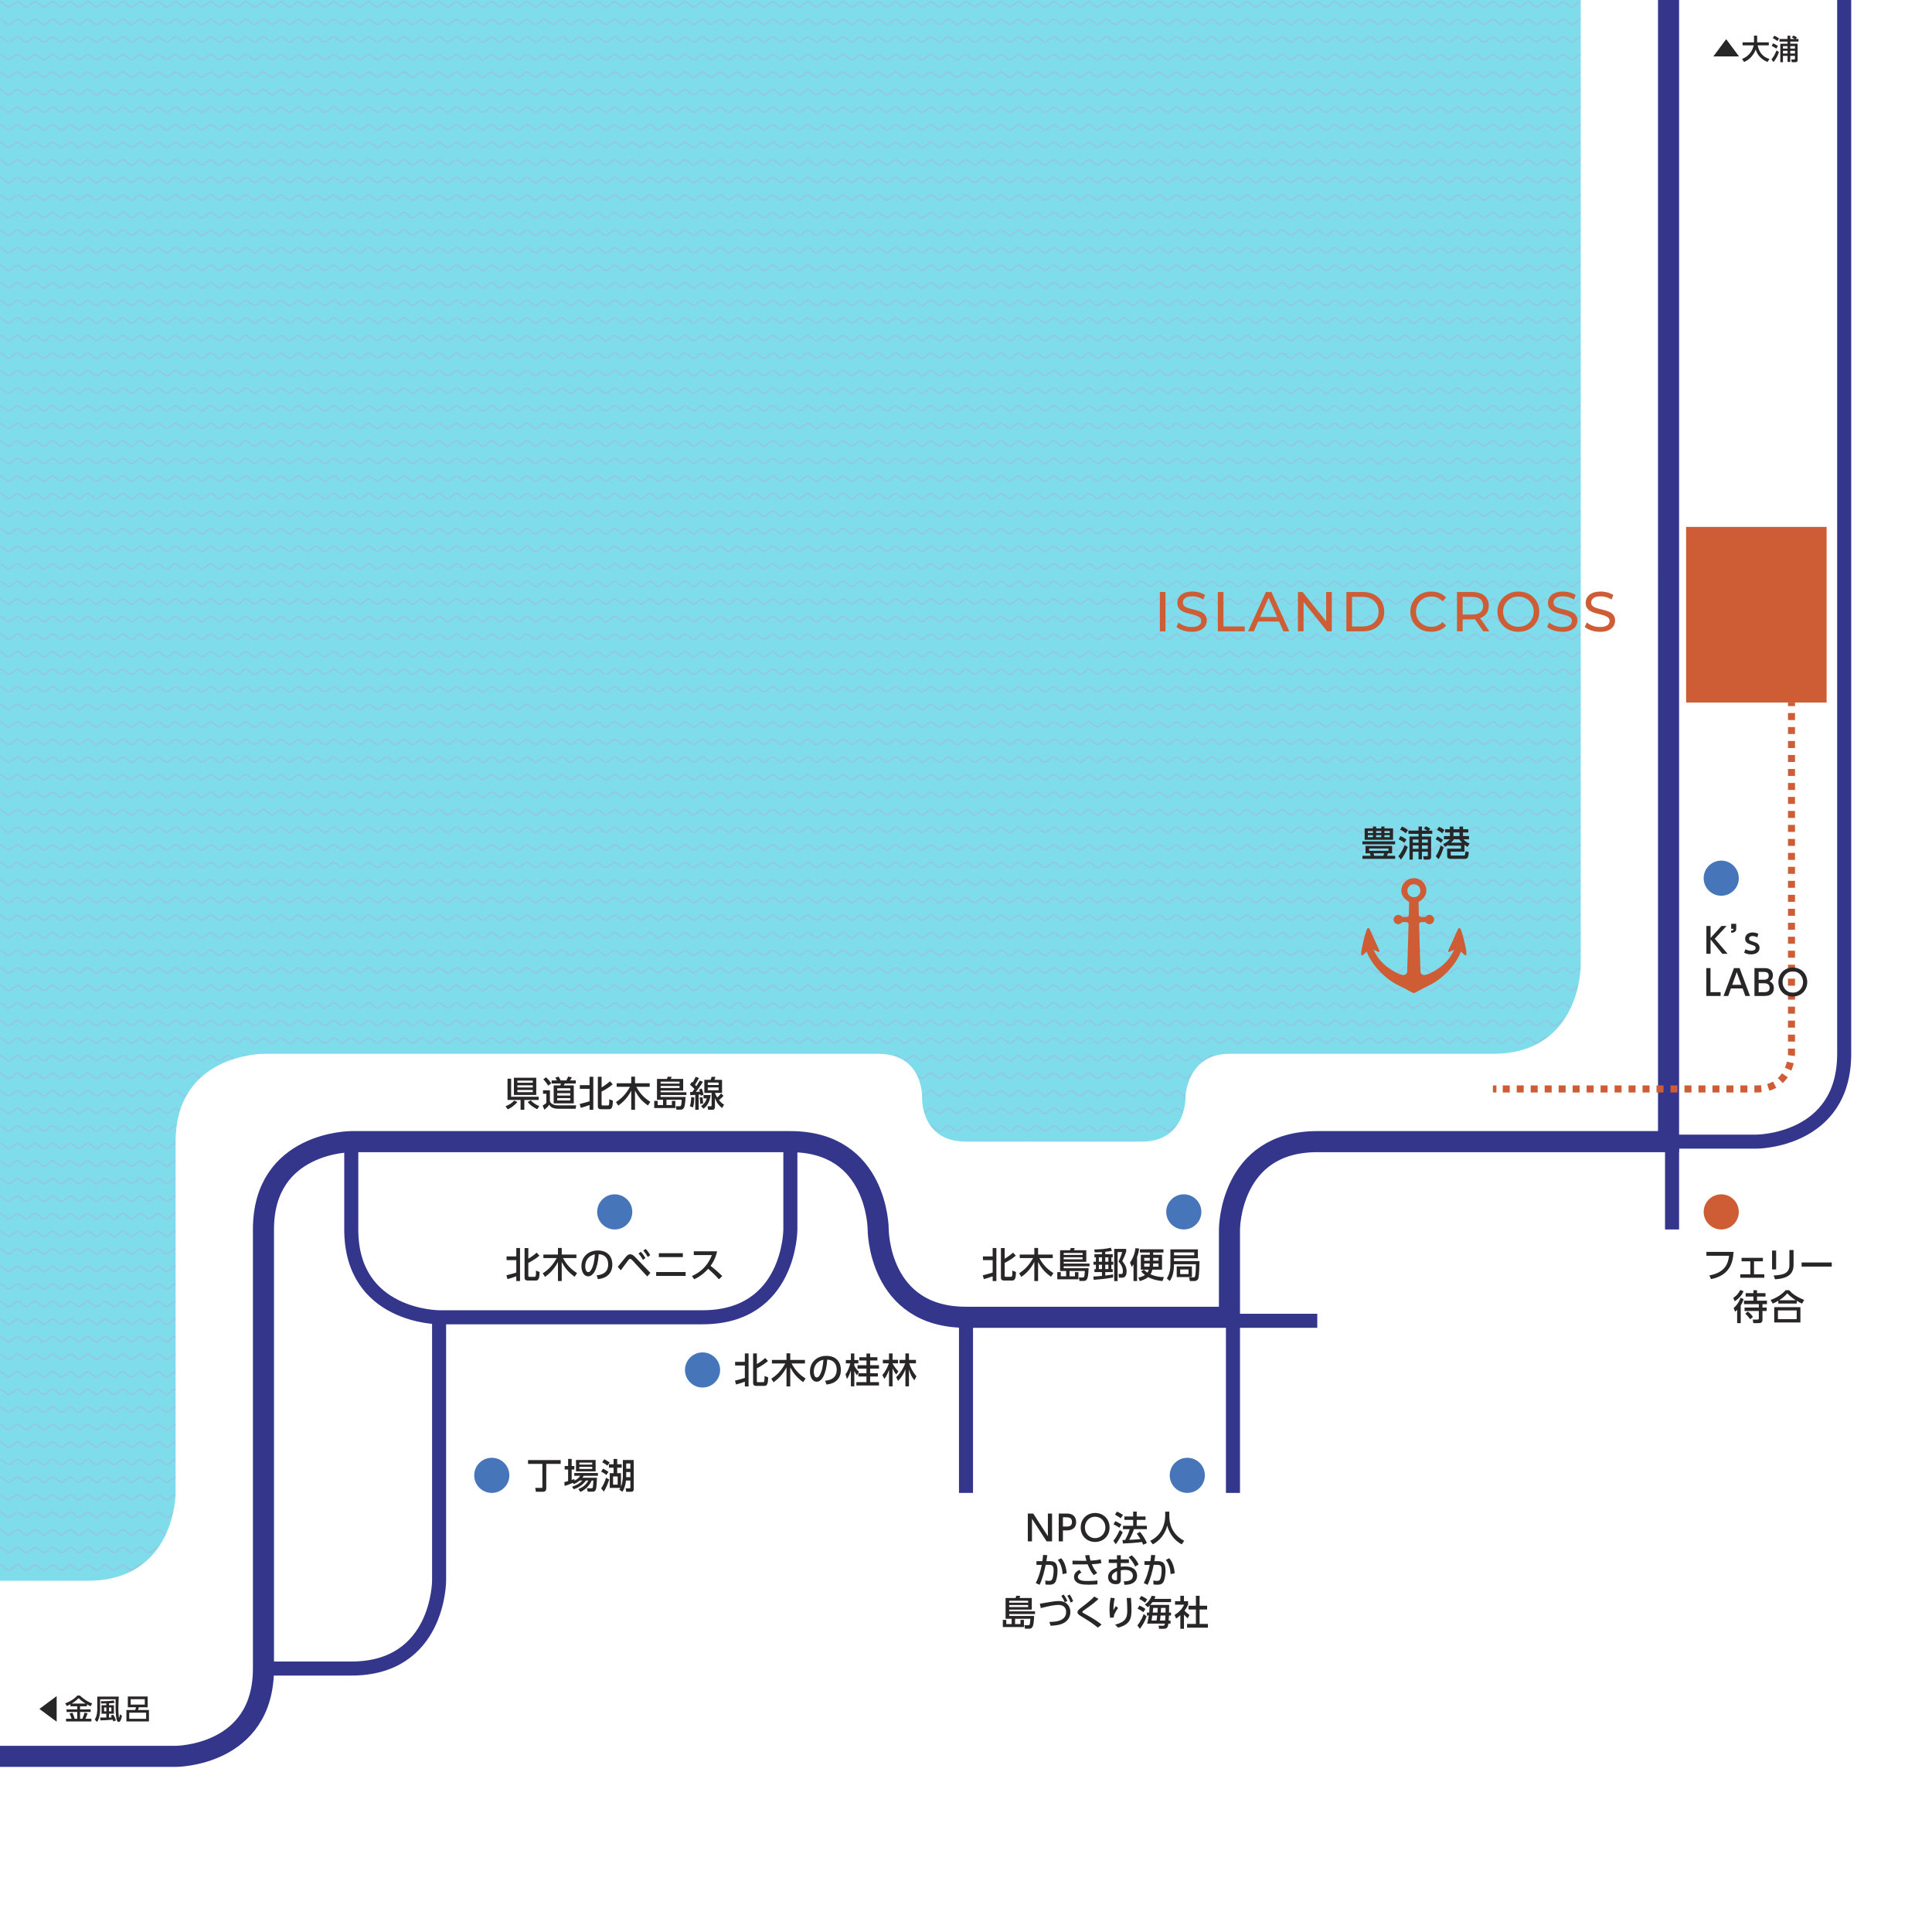
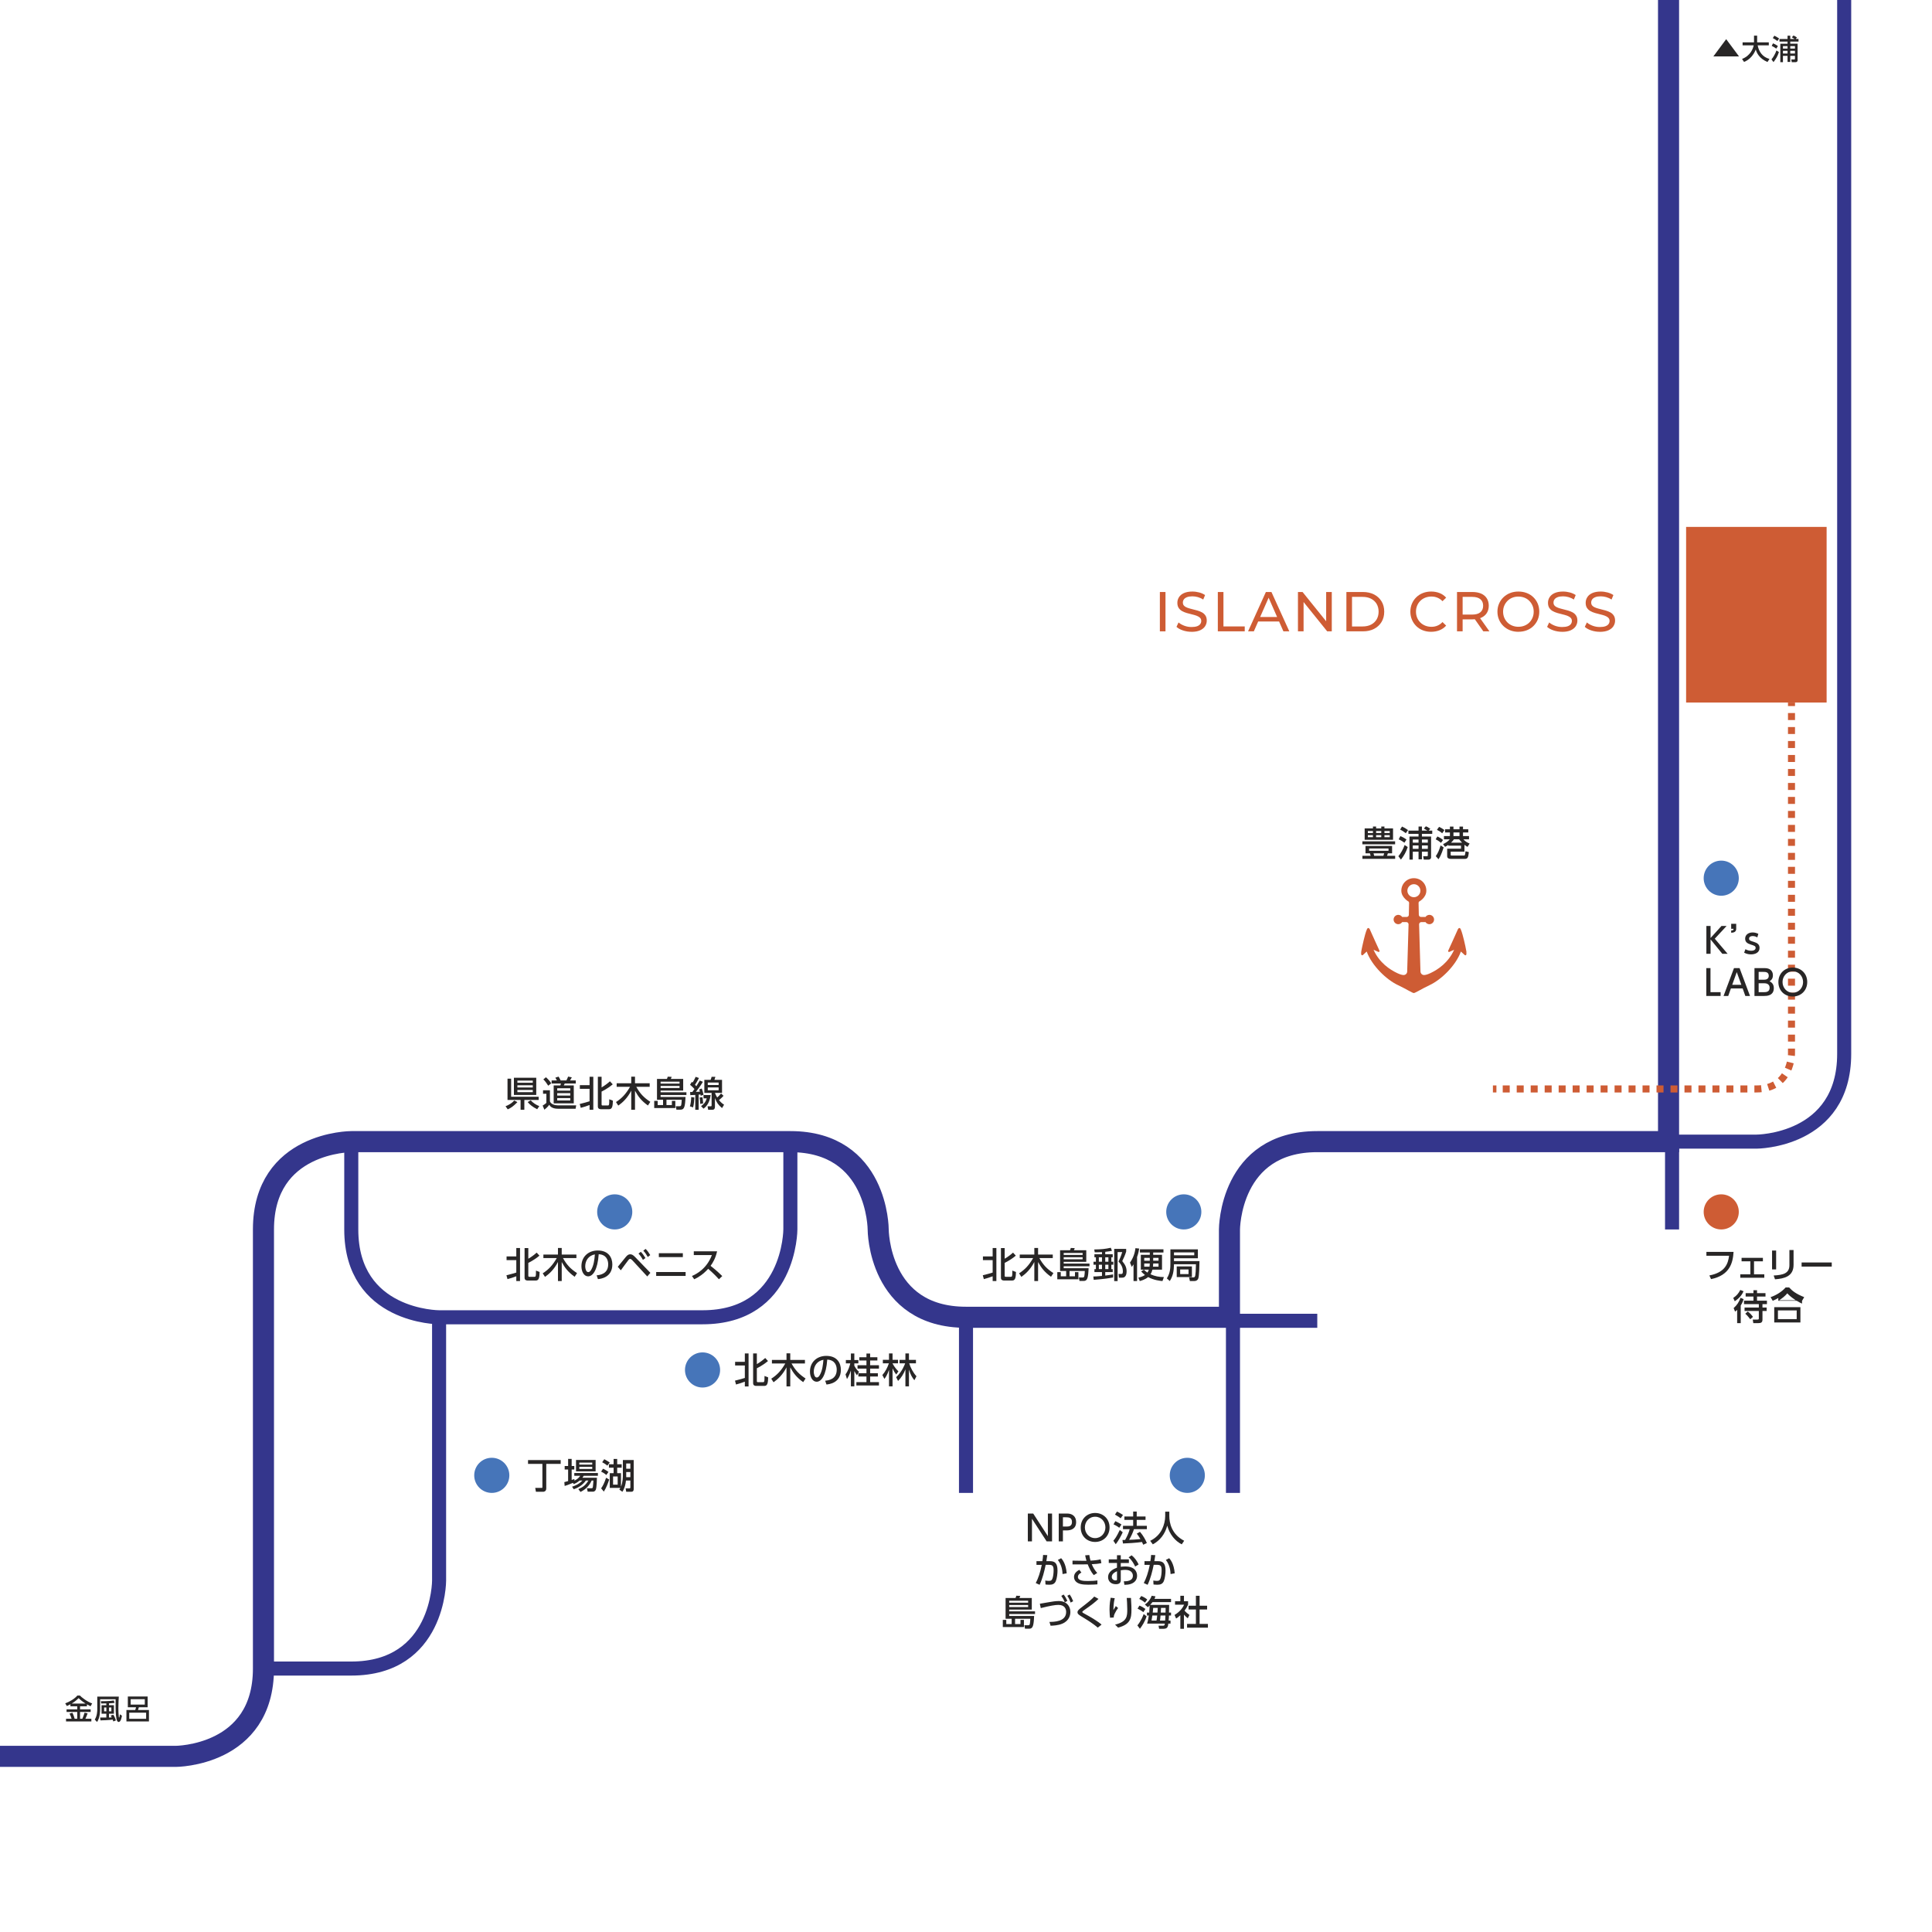
<svg xmlns="http://www.w3.org/2000/svg" viewBox="0 0 550 550">
  <defs>
    <style>
      .cls-1, .cls-2, .cls-3, .cls-4, .cls-5, .cls-6 {
        fill: none;
      }

      .cls-7 {
        fill: #ce5c34;
      }

      .cls-2 {
        stroke: #4675b9;
      }

      .cls-2, .cls-3, .cls-4, .cls-5, .cls-6, .cls-8 {
        stroke-miterlimit: 10;
      }

      .cls-9 {
        fill: #4675b9;
      }

      .cls-3 {
        stroke-dasharray: 1.99 1.99;
      }

      .cls-3, .cls-4 {
        stroke: #ce5c34;
        stroke-width: 2px;
      }

      .cls-10 {
        fill: url(#New_Pattern);
        opacity: .5;
      }

      .cls-11 {
        fill: #282626;
      }

      .cls-12, .cls-8 {
        fill: #fff;
      }

      .cls-13 {
        fill: #00bad8;
      }

      .cls-5 {
        stroke-width: 6px;
      }

      .cls-5, .cls-6, .cls-8 {
        stroke: #34368c;
      }

      .cls-6, .cls-8 {
        stroke-width: 4px;
      }
    </style>
    <pattern id="New_Pattern" data-name="New Pattern" x="0" y="0" width="60" height="60" patternTransform="translate(-6710 -5866.25) scale(.25)" patternUnits="userSpaceOnUse" viewBox="0 0 60 60">
      <g>
-         <rect class="cls-1" width="60" height="60" />
        <g>
          <rect class="cls-13" x="0" y="40" width="60" height="20" />
          <path class="cls-2" d="M0,47c3.33,0,6.67,6,10,6s6.67-6,10-6,6.67,6,10,6,6.67-6,10-6,6.67,6,10,6,6.67-6,10-6" />
        </g>
        <g>
          <rect class="cls-13" x="0" y="20" width="60" height="20" />
          <path class="cls-2" d="M0,27c3.33,0,6.67,6,10,6s6.67-6,10-6,6.67,6,10,6,6.67-6,10-6,6.67,6,10,6,6.67-6,10-6" />
        </g>
        <g>
          <rect class="cls-13" x="0" y="0" width="60" height="20" />
          <path class="cls-2" d="M0,7c3.33,0,6.67,6,10,6s6.67-6,10-6,6.67,6,10,6,6.67-6,10-6,6.67,6,10,6,6.67-6,10-6" />
        </g>
      </g>
    </pattern>
  </defs>
  <g id="Layer_1" data-name="Layer 1">
    <rect class="cls-12" x="0" width="650" height="650" />
  </g>
  <g id="Layer_2" data-name="Layer 2">
    <path class="cls-12" d="M550,550H0C0,522.77,0,495.54,0,468.31,0,312.21,0,156.1,0,0c159.96,0,319.92,0,479.88,0,23.37,0,46.75,0,70.12,0v550Z" />
-     <path class="cls-10" d="M0,0v550-100h25c25,0,25-25,25-25v-100c0-25,25-25,25-25h175c13,0,12.5,12.5,12.5,12.5,0,0-.5,12.5,12.5,12.5h50c13,0,12.5-13,12.5-13,0,0,.5-12,12.5-12h75c25,0,25-25,25-25V0H0Z" />
    <path class="cls-5" d="M0,500h50s25,0,25-25v-125c0-25,25-25,25-25h125c25,0,25,25,25,25,0,0,0,25,25,25h75v-25s0-25,25-25,0,0,0,0h100V0" />
    <path class="cls-6" d="M525,0v300c0,25-25,25-25,25h-25" />
    <path class="cls-6" d="M350,376h25" />
    <path class="cls-8" d="M476,325v25" />
    <path class="cls-6" d="M351,375v50" />
    <path class="cls-6" d="M275,375v50" />
    <path class="cls-6" d="M100,325v25c0,25,25,25,25,25h75c25,0,25-25,25-25v-25" />
    <path class="cls-6" d="M125,375v75s0,25-25,25h-25" />
    <circle class="cls-9" cx="140" cy="420" r="5" />
    <g>
      <path class="cls-11" d="M159.62,415.66v1.08h-4.11v6.98c0,.88-.7.96-.89.96h-2.05l-.2-1.1h1.86c.18,0,.18-.13.18-.19v-6.65h-4.09v-1.08h9.29Z" />
      <path class="cls-11" d="M165.01,421.47c-.76.65-1.31.87-1.67,1.02l-.24-.35c-1.27.55-1.88.74-2.35.88l-.1-1.09c.23-.05.92-.25,1.08-.3v-3.3h-.98v-.99h.98v-2.03h1.01v2.03h.75v.99h-.75v2.98c.45-.14.51-.16.76-.26l.04.45c.94-.46,1.33-.94,1.64-1.37h-1.69v-.79h6.72v.79h-4.04c-.13.21-.2.33-.37.55h4.13c0,.11-.04,2.79-.32,3.4-.26.57-.65.57-.96.57h-1.35l-.21-.98h1.31c.3,0,.33-.13.38-.39.08-.41.13-1.58.14-1.81h-.48c-.83,1.83-2.1,2.72-3.19,3.25l-.61-.8c1.34-.56,2.08-1.14,2.87-2.45h-.71c-1.1,1.51-2.4,2.11-3.46,2.49l-.49-.73c.59-.18,1.82-.57,2.96-1.76h-.8ZM163.98,415.62h5.58v3.25h-5.58v-3.25ZM164.92,416.37v.58h3.68v-.58h-3.68ZM164.92,417.58v.59h3.68v-.59h-3.68Z" />
      <path class="cls-11" d="M171.67,418.11c.74.32,1.34.77,1.55.92l-.62.87c-.64-.56-1.16-.82-1.47-.96l.54-.83ZM173.43,421.19c-.32.96-.79,2.29-1.53,3.44l-.77-.93c.51-.74.89-1.44,1.41-3.01l.89.5ZM172.03,415.41c.51.26,1.1.62,1.56.94l-.69.88c-.55-.45-.8-.61-1.47-.96l.6-.86ZM176.78,423.23c.53-1.24.54-2.87.54-3.11v-4.48h3.08v8.24c0,.65-.32.8-.76.8h-1.37l-.17-.98h1.02c.22,0,.33,0,.33-.3v-1.93h-1.25c-.09,1.03-.39,2.29-1.03,3.21l-.86-.63c.16-.25.22-.35.3-.48h-3.02v-4.19h1.09v-1.56h-1.33v-.98h1.33v-1.51h1.02v1.51h1.28v.98h-1.28v1.56h1.08v3.85ZM174.53,420.31v2.34h1.31v-2.34h-1.31ZM178.27,416.62v1.49h1.18v-1.49h-1.18ZM178.27,419.05v1.47h1.18v-1.47h-1.18Z" />
    </g>
    <circle class="cls-9" cx="200" cy="390" r="5" />
    <g>
      <path class="cls-11" d="M209.23,393.04c.97-.21,2.43-.65,2.81-.77v-3.54h-2.77v-1.05h2.77v-2.39h1.06v9.4h-1.06v-1.36c-1.07.39-1.47.53-2.51.81l-.3-1.11ZM214.4,385.3h1.06v3.03c.94-.52,1.85-1.26,2.38-1.74l.79.87c-.66.54-1.6,1.27-3.17,2.06v3.65c0,.31.16.31.35.31h1.37c.35,0,.49,0,.46-1.77l1.04.4c-.04,1.33-.12,2.43-1.04,2.43h-2.35c-.18,0-.89,0-.89-.78v-8.46Z" />
      <path class="cls-11" d="M219.56,392.49c1.69-1.08,2.83-2.32,4-4.34h-3.81v-1.01h4.15v-1.87h1.07v1.87h4.18v1.01h-3.82c1.07,1.92,2.14,3.06,4,4.28l-.68,1.04c-1.88-1.34-2.79-2.57-3.68-4.2v5.41h-1.07v-5.42c-1.12,2.15-2.46,3.37-3.69,4.24l-.65-1.01Z" />
      <path class="cls-11" d="M234.91,393.06c1.06-.1,3.29-.46,3.29-3.14,0-1.11-.46-2.76-2.7-2.87-.31,4.45-1.64,6.3-3.02,6.3-1.16,0-1.9-1.33-1.9-2.87,0-2.81,2.08-4.49,4.65-4.49,3.11,0,4.15,2.08,4.15,3.96,0,3.78-3.39,4.12-4.1,4.19l-.37-1.08ZM231.66,390.51c0,.58.21,1.64.86,1.64.38,0,.66-.34.9-.78.68-1.24.87-2.77.99-4.27-1.8.33-2.75,1.76-2.75,3.41Z" />
      <path class="cls-11" d="M240.7,391.26c.86-1.19,1.21-2.54,1.36-3.14h-1.26v-.95h1.43v-1.86h.98v1.86h1.15v.95h-1.15v.68c.51,1,1.04,1.47,1.34,1.72l-.59,1c-.14-.19-.38-.52-.75-1.21v4.36h-.98v-4.52c-.41,1.32-.9,2.1-1.11,2.44l-.42-1.33ZM246.66,385.32h1.05v1.06h2.06v.93h-2.06v1.35h2.51v.96h-2.51v1.3h2.2v.94h-2.2v1.61h2.51v.95h-6.43v-.95h2.87v-1.61h-2.3v-.94h2.3v-1.3h-2.54v-.96h2.54v-1.35h-2.03v-.93h2.03v-1.06Z" />
      <path class="cls-11" d="M251.19,391.45c.85-.96,1.44-2.12,1.86-3.34h-1.72v-.99h1.75v-1.82h1.01v1.82h1.57v.99h-1.57v.05c.61,1.16,1.25,1.81,1.67,2.23l-.62.9c-.17-.2-.58-.7-1.05-1.76v5.14h-1.01v-4.71c-.5,1.48-.98,2.15-1.31,2.59l-.58-1.1ZM255.11,392.05c1.7-1.53,2.46-3.62,2.57-3.94h-1.59v-.99h1.66v-1.82h1.01v1.82h1.99v.99h-1.92c.32,1.11,1.13,2.69,2.07,3.68l-.6,1.14c-.59-.74-1.1-1.54-1.54-3.05v4.79h-1.01v-4.85c-.49,1.27-1.16,2.37-2.09,3.31l-.55-1.08Z" />
    </g>
    <circle class="cls-9" cx="175" cy="345" r="5" />
    <g>
      <path class="cls-11" d="M144.17,363.04c.97-.21,2.43-.65,2.81-.77v-3.54h-2.77v-1.05h2.77v-2.39h1.06v9.4h-1.06v-1.36c-1.07.39-1.47.53-2.51.81l-.3-1.11ZM149.34,355.3h1.06v3.03c.94-.52,1.85-1.26,2.38-1.74l.79.87c-.66.54-1.6,1.27-3.17,2.06v3.65c0,.31.16.31.35.31h1.37c.35,0,.49,0,.46-1.77l1.04.4c-.04,1.33-.12,2.43-1.04,2.43h-2.35c-.18,0-.89,0-.89-.78v-8.46Z" />
      <path class="cls-11" d="M154.5,362.49c1.69-1.08,2.83-2.32,4-4.34h-3.81v-1.01h4.15v-1.87h1.07v1.87h4.18v1.01h-3.82c1.07,1.92,2.14,3.06,4,4.28l-.68,1.04c-1.88-1.34-2.79-2.57-3.68-4.2v5.41h-1.07v-5.42c-1.12,2.15-2.46,3.37-3.69,4.24l-.65-1.01Z" />
      <path class="cls-11" d="M169.85,363.06c1.06-.1,3.29-.46,3.29-3.14,0-1.11-.46-2.76-2.7-2.87-.31,4.45-1.64,6.3-3.02,6.3-1.16,0-1.9-1.33-1.9-2.87,0-2.81,2.08-4.49,4.65-4.49,3.11,0,4.15,2.08,4.15,3.96,0,3.78-3.39,4.12-4.1,4.19l-.37-1.08ZM166.6,360.51c0,.58.21,1.64.86,1.64.38,0,.66-.34.9-.78.68-1.24.87-2.77.99-4.27-1.8.33-2.75,1.76-2.75,3.41Z" />
      <path class="cls-11" d="M175.87,360.63c.38-.44,1.99-2.45,2.33-2.85.37-.44.73-.71,1.2-.71s.84.19,1.44.82l4.31,4.46-.89,1.03-4.27-4.63c-.17-.19-.4-.37-.61-.37-.19,0-.35.16-.47.31-.37.45-1.87,2.53-2.18,2.94l-.86-1ZM182.43,356.36c.56.58.92,1.12,1.31,1.77l-.71.54c-.41-.76-.73-1.22-1.26-1.81l.66-.5ZM183.8,355.54c.51.51.89,1.06,1.31,1.76l-.7.54c-.43-.77-.71-1.17-1.27-1.8l.66-.5Z" />
      <path class="cls-11" d="M195.18,362.12v1.11h-8.38v-1.11h8.38ZM194.39,356.76v1.11h-6.83v-1.11h6.83Z" />
      <path class="cls-11" d="M204.14,356.23c-.46,2.04-1.2,3.22-1.85,4.13.56.43,1.83,1.44,3.32,2.91l-.94.91c-.47-.51-1.33-1.46-3.06-2.98-1.37,1.5-2.76,2.44-3.98,2.98l-.65-.93c1.19-.51,4.2-2.01,5.68-5.96h-5.15v-1.06h6.63Z" />
    </g>
    <circle class="cls-9" cx="338" cy="420" r="5" />
    <g>
      <path class="cls-11" d="M294.13,430.87l4.18,6.44v-6.44h1.19v7.93h-1.54l-4.18-6.44v6.44h-1.18v-7.93h1.53Z" />
      <path class="cls-11" d="M303.78,430.87c1.51,0,2.57.83,2.57,2.42,0,1.94-1.43,2.39-2.77,2.39h-.99v3.12h-1.19v-7.93h2.38ZM303.48,434.58c.68,0,1.69,0,1.69-1.3s-.98-1.34-1.69-1.34h-.89v2.64h.89Z" />
      <path class="cls-11" d="M311.76,430.71c2.28,0,4.11,1.66,4.11,4.12s-1.83,4.13-4.11,4.13-4.11-1.63-4.1-4.13c0-2.49,1.85-4.12,4.1-4.12ZM311.76,437.87c1.79,0,2.93-1.49,2.93-3.05s-1.14-3.04-2.92-3.04-2.93,1.47-2.93,3.04,1.15,3.05,2.92,3.05Z" />
      <path class="cls-11" d="M319.62,436.2c-.42.97-1.27,2.5-1.99,3.41l-.68-1c.44-.52.88-1.06,1.83-3.05l.84.64ZM317.51,433.04c.77.35,1.24.62,1.75.95l-.62.93c-.52-.39-1.04-.7-1.64-.97l.51-.91ZM317.98,430.31c.41.17,1.35.7,1.71.97l-.66.94c-.47-.37-.59-.44-1.62-1.05l.57-.86ZM322.82,435.32c-.38,1.14-.77,1.96-1.38,3.03,1.15-.04,1.6-.05,3.22-.21-.39-.69-.82-1.27-1.04-1.55l.91-.51c.94,1.07,1.62,2.39,1.96,3.19l-1.04.48c-.13-.3-.22-.51-.35-.78-1.45.24-4.3.39-5.41.43l-.15-.99c.14,0,.68-.02.76-.02.66-1.21,1.02-2.02,1.3-3.07h-1.91v-.96h2.9v-1.68h-2.5v-.97h2.5v-1.41h1.01v1.41h2.51v.97h-2.51v1.68h2.89v.96h-3.67Z" />
      <path class="cls-11" d="M331.71,430.33h1.17v1.23c0,1.94.61,5.2,4.23,7.06l-.69,1.02c-1.84-.92-3.44-2.79-4.13-5.32-.62,2.4-2.12,4.29-4.11,5.32l-.74-1c1.46-.71,2.68-1.85,3.39-3.32.54-1.11.88-2.5.88-3.72v-1.27Z" />
      <path class="cls-11" d="M294.86,450.66c.66-1.24,1.29-3.04,1.71-5.17h-1.51s0-1.06,0-1.06h1.68c.1-.58.16-1.07.21-1.77l1.19.06c-.1.76-.15,1.08-.27,1.71h1c1.35,0,2.18.47,2.18,2.7,0,.83-.15,2.21-.49,2.99-.33.76-.93,1.02-1.79,1.02-.56,0-.99-.05-1.14-.07l-.06-1.13c.2.04.59.11,1.05.11.69,0,.88-.29,1.05-.86.17-.55.27-1.39.27-2.16,0-1.38-.38-1.57-1.5-1.56h-.76c-.36,1.76-.89,3.95-1.73,5.69l-1.09-.5ZM302.49,448.1c-.03-.82-.21-2.58-1.34-4.02l.94-.49c.34.39,1.35,1.52,1.58,4.3l-1.18.21Z" />
      <path class="cls-11" d="M311.38,448.41c-.79-.89-1.28-1.98-1.74-3.08-.41,0-1.19.02-1.24.02h-3.08s0-1.07,0-1.07l3.13.05c.39,0,.63,0,.85-.01-.16-.49-.27-1.02-.38-1.55l1.18-.09c.07.39.2,1.13.34,1.6,1.26-.06,2.1-.18,2.89-.37l.21,1.08c-1,.21-1.6.25-2.74.31.38.91.9,1.79,1.56,2.49l-.98.62ZM307.86,447.68c-.21.11-1,.5-1,1.22,0,1.15,1.69,1.18,2.86,1.18,1.31,0,2.01-.07,2.69-.16v1.11c-.41.03-1.18.1-2.58.1-1.73,0-2.77-.19-3.49-.84-.42-.39-.59-.9-.59-1.37,0-.9.61-1.57,1.53-2.02l.58.78Z" />
      <path class="cls-11" d="M321.37,443.92v1.03h-2.31v1.09c.22-.04.62-.1,1.23-.1,2.86,0,3.41,1.59,3.41,2.64,0,.69-.26,1.79-1.71,2.31-.62.22-1.22.27-1.89.28l-.17-1c.8,0,2.58-.05,2.58-1.59,0-.73-.47-1.67-2.14-1.67-.35,0-.76.03-1.31.11v2.82c0,.78-.47,1.15-1.39,1.15-1.47,0-2.22-.92-2.22-1.99,0-1.7,1.62-2.36,2.53-2.72v-1.33h-2.34v-1.03h2.34v-1.18h1.08v1.18h2.31ZM317.99,447.3c-.55.25-1.49.68-1.49,1.62,0,.56.45.99,1.09.99.4,0,.4-.17.4-.31v-2.3ZM322.15,442.76c.95.75,1.55,1.68,1.99,2.61l-.98.59c-.38-.78-.91-1.8-1.87-2.63l.86-.57Z" />
      <path class="cls-11" d="M325.61,450.66c.66-1.24,1.29-3.04,1.71-5.17h-1.51s0-1.06,0-1.06h1.68c.1-.58.16-1.07.21-1.77l1.19.06c-.1.76-.15,1.08-.27,1.71h1c1.35,0,2.18.47,2.18,2.7,0,.83-.15,2.21-.49,2.99-.33.76-.93,1.02-1.79,1.02-.56,0-.99-.05-1.14-.07l-.06-1.13c.2.04.59.11,1.05.11.69,0,.88-.29,1.05-.86.17-.55.27-1.39.27-2.16,0-1.38-.38-1.57-1.5-1.56h-.76c-.36,1.76-.89,3.95-1.73,5.69l-1.09-.5ZM333.24,448.1c-.03-.82-.21-2.58-1.34-4.02l.94-.49c.34.39,1.35,1.52,1.58,4.3l-1.18.21Z" />
      <path class="cls-11" d="M290.51,462.34v-1.19h.98v2.04h-6.01v-2.04h.99v1.19h1.53v-1.51h-1.73v-5.92h2.83c.09-.18.17-.43.22-.64l1.13.05c-.06.21-.14.4-.23.59h3.51v3.31h-6.43v.49h7.35v.77h-7.35v.56h7.09c-.11,2.73-.34,3.62-1.38,3.62h-1.21l-.18-.98h1c.39,0,.5-.09.57-.46.07-.42.11-.97.12-1.39h-4.34v1.51h1.54ZM292.69,455.7h-5.39v.55h5.39v-.55ZM292.69,456.91h-5.39v.59h5.39v-.59Z" />
      <path class="cls-11" d="M298.75,461.72c1.21,0,4.76-.02,4.76-2.81,0-.91-.43-2.03-2.22-2.03-.89,0-2.31.23-5,.91l-.27-1.24s2.47-.42,2.68-.46c.68-.12,1.79-.31,2.68-.31,2.25,0,3.33,1.46,3.33,3.11,0,.8-.25,2.51-2.38,3.37-1.15.47-2.48.52-3.25.55l-.33-1.09ZM302.79,453.93c.44.56.69,1.02,1.07,1.81l-.72.41c-.33-.78-.54-1.16-1.01-1.83l.66-.39ZM304.51,453.93c.44.61.68,1.12,1,1.9l-.72.39c-.29-.8-.51-1.25-.95-1.93l.67-.36Z" />
      <path class="cls-11" d="M312.51,463.35c-1.42-1.21-2.62-1.94-4.53-3.11-.82-.51-1.24-.77-1.24-1.27,0-.46.36-.77,1.11-1.35,2.3-1.77,2.89-2.29,3.66-3.11l1.21.66c-.89.85-1.69,1.53-4.05,3.17-.24.17-.57.4-.57.56,0,.15.34.33.62.48,1.63.87,3.81,2.16,4.87,3.11l-1.08.86Z" />
      <path class="cls-11" d="M317.34,454.97c-.12.54-.37,1.66-.38,3.39.31-.53.51-.86.69-1.14l.65.55c-.3.37-.58.82-.92,1.5-.29.59-.31.87-.32,1.2l-1.05.06c-.05-.39-.15-1.21-.15-2.34,0-1.62.21-2.75.32-3.34l1.16.12ZM321.96,454.9c.14,1.83.14,3.08.14,3.36,0,2.36-.26,4.18-3.8,5.09l-.86-.85c3.45-.85,3.47-2.4,3.47-4.38,0-1.4-.11-2.67-.15-3.22h1.2Z" />
      <path class="cls-11" d="M323.79,462.72c1.08-1.3,1.66-2.87,1.79-3.23l.83.64c-.44,1.44-1.28,2.74-1.9,3.55l-.72-.96ZM325.49,458.95c-.57-.44-.91-.65-1.65-1.01l.54-.86c.63.25,1.15.55,1.7.95l-.59.92ZM325.96,456.24c-.41-.35-.82-.65-1.64-1.06l.57-.83c.66.27,1.13.53,1.71.99l-.64.9ZM332.83,456.88c0,.35-.03,1.87-.04,2.18h.58v.84h-.59c0,.41-.02.59-.09,1.44h.53v.86h-.62c-.09.77-.18,1.48-1.32,1.48h-1.3l-.17-.87h1.3c.41,0,.45-.24.49-.61h-5.03c.15-.54.33-1.24.48-2.3h-.54v-.84h.65c.07-.77.1-1.27.13-2.03-.12.13-.18.19-.51.51l-.85-.75c.92-.7,1.54-1.42,1.93-2.51l1.07.16c-.08.27-.14.42-.28.73h4.72v.92h-5.28c-.19.24-.29.37-.66.79h5.4ZM329.23,461.34c.11-.59.15-.92.2-1.44h-1.38c-.13.94-.22,1.38-.23,1.44h1.41ZM329.51,459.06c.02-.42.03-.56.08-1.33h-1.3c-.03.33-.06.7-.13,1.33h1.35ZM331.69,461.34c.05-.66.07-.93.09-1.44h-1.4c-.05.7-.1,1.02-.16,1.44h1.47ZM331.81,459.06c.01-.51.02-.71.02-1.33h-1.31c0,.35-.02.45-.07,1.33h1.36Z" />
      <path class="cls-11" d="M337.05,463.69h-1.03v-3.86c-.6.56-.9.74-1.21.93l-.44-1.02c1.28-.75,2.26-1.83,2.72-2.92h-2.58v-.98h1.51v-1.56h1.03v1.56h1.17v.98c-.17.38-.4.88-1.01,1.69.51.58.75.75,1.4,1.23l-.48.95c-.47-.38-.74-.65-1.08-1.05v4.05ZM340.45,454.29h1.05v2.83h2.14v1.07h-2.14v4.11h2.37v1.07h-5.94v-1.07h2.52v-4.11h-2.09v-1.07h2.09v-2.83Z" />
    </g>
    <circle class="cls-7" cx="490" cy="345" r="5" />
    <g>
      <path class="cls-11" d="M493.51,356.38c-.19,3.05-1.01,6.64-6.41,7.76l-.47-1.05c4.49-.85,5.32-3.36,5.6-5.6h-6.45v-1.11h7.73Z" />
      <path class="cls-11" d="M499.33,362.77h2.93v.98h-6.84v-.98h2.87v-3.7h-2.5v-.99h6.07v.99h-2.53v3.7Z" />
      <path class="cls-11" d="M505.63,361.37h-1.16v-5.36h1.16v5.36ZM510.59,360.07c0,3.38-2.77,3.93-5.28,4.12l-.38-1.08c2.64-.15,4.48-.56,4.48-2.96v-4.3h1.18v4.22Z" />
      <path class="cls-11" d="M521.46,359.4v1.17h-8.58v-1.17h8.58Z" />
      <path class="cls-11" d="M493.42,369.5c.97-.67,1.48-1.26,2.01-2.28l.92.37c-.35.79-.95,1.82-2.5,2.85l-.43-.94ZM496.38,369.84c-.11.34-.33,1.02-.83,1.81v5.02h-1.02v-3.78c-.2.2-.34.3-.59.5l-.41-1c.95-.87,1.48-1.61,1.96-2.94l.89.39ZM499.17,367.3h1.02v.83h2.41v.97h-2.41v1.18h2.82v.97h-1.27v.98h1.19v.97h-1.19v2.45c0,.81-.39,1.02-1.21,1.02h-1.4l-.16-1.02h1.27c.32,0,.46,0,.46-.32v-2.13h-4.06v-.97h4.06v-.98h-4.22v-.97h2.69v-1.18h-2.22v-.97h2.22v-.83ZM498.26,375.56c-.38-.49-.94-1.19-1.42-1.57l.71-.63c.7.48,1.25,1.19,1.49,1.52l-.78.68Z" />
-       <path class="cls-11" d="M513,371.11c-.5-.23-.86-.41-1.51-.8v.79h-5.24v-.81c-.6.36-.97.55-1.59.81l-.61-1.04c1.57-.52,3.23-1.55,4.29-2.77h.98c.89.97,1.88,1.8,4.3,2.77l-.62,1.05ZM512.54,372.12v4.36h-7.45v-4.36h7.45ZM511.48,373.05h-5.34v2.48h5.34v-2.48ZM511.23,370.16c-1.5-.98-2.01-1.52-2.42-1.98-.67.8-1.44,1.41-2.33,1.98h4.75Z" />
+       <path class="cls-11" d="M513,371.11c-.5-.23-.86-.41-1.51-.8h-5.24v-.81c-.6.36-.97.55-1.59.81l-.61-1.04c1.57-.52,3.23-1.55,4.29-2.77h.98c.89.97,1.88,1.8,4.3,2.77l-.62,1.05ZM512.54,372.12v4.36h-7.45v-4.36h7.45ZM511.48,373.05h-5.34v2.48h5.34v-2.48ZM511.23,370.16c-1.5-.98-2.01-1.52-2.42-1.98-.67.8-1.44,1.41-2.33,1.98h4.75Z" />
    </g>
    <g>
      <path class="cls-11" d="M397.16,240.36h-9.32v-.85h9.32v.85ZM396.29,242.93h-1.19c-.1.29-.11.34-.24.7h2.31v.87h-9.32v-.87h2.35c-.04-.11-.18-.6-.21-.7h-1.26v-2.11h7.57v2.11ZM390.85,235.83v-.53h.9v.53h1.47v-.53h.9v.53h2.45v3.23h-8.08v-3.23h2.37ZM390.85,236.57h-1.45v.57h1.45v-.57ZM390.85,237.75h-1.45v.58h1.45v-.58ZM395.28,241.54h-5.52v.67h5.52v-.67ZM393.82,243.63c.15-.43.16-.47.23-.7h-3.04c.02.1.16.59.19.7h2.62ZM393.22,236.57h-1.47v.57h1.47v-.57ZM393.22,237.75h-1.47v.58h1.47v-.58ZM395.63,236.57h-1.51v.57h1.51v-.57ZM395.63,237.75h-1.51v.58h1.51v-.58Z" />
      <path class="cls-11" d="M400.75,241.14c-.48,1.47-1.07,2.45-1.93,3.57l-.73-.96c.67-.79,1.39-2.06,1.78-3.19l.88.58ZM398.66,238.02c.94.4,1.39.72,1.74.98l-.6.9c-.24-.18-.88-.64-1.62-.96l.48-.92ZM399.13,235.3c.68.32,1.03.52,1.7,1l-.62.9c-.21-.16-.95-.73-1.63-1.04l.55-.86ZM406.7,236.46h1.03v.92h-2.94v.76h2.61v5.96c0,.28-.25.61-.7.61h-1.38l-.17-.96h1.03c.27,0,.29-.12.29-.29v-1h-1.68v2.16h-.96v-2.16h-1.64v2.25h-.94v-6.57h2.58v-.76h-2.88v-.92h2.88v-1.16h.96v1.16h1.56c-.33-.21-.66-.41-1-.6l.57-.63c.24.09.59.23,1.26.69l-.48.54ZM402.19,239v.89h1.64v-.89h-1.64ZM402.19,240.68v.97h1.64v-.97h-1.64ZM404.79,239v.89h1.68v-.89h-1.68ZM404.79,240.68v.97h1.68v-.97h-1.68Z" />
      <path class="cls-11" d="M409.2,238.12c.46.2,1.1.57,1.6,1.01l-.58.81c-.62-.54-1.2-.86-1.51-1.01l.49-.81ZM410.98,241.24c-.66,2.08-1.15,2.91-1.47,3.37l-.77-.88c.63-.92.93-1.61,1.37-3.06l.87.57ZM409.67,235.39c.44.19.98.49,1.52.92l-.62.9c-.47-.4-.76-.59-1.5-.98l.6-.84ZM410.81,240.3c.56-.26,1.37-.67,1.89-1.37h-1.64v-.92h1.7v-1.03h-1.38v-.91h1.38v-.76h1.01v.76h1.72v-.76h1v.76h1.5v.91h-1.5v1.03h1.71v.92h-1.6c.5.59,1.01.89,1.77,1.21l-.59.94c-.25-.14-.48-.26-.88-.58v1.96h-3.92v.86c0,.12.03.24.24.24h3.46c.33,0,.41,0,.52-1.23l.95.25c-.14,1.42-.32,1.92-1.07,1.92h-4.16c-.51,0-.94-.22-.94-.79v-2.1h3.94v-.87h-3.61v-.22c-.45.3-.67.42-.93.55l-.57-.77ZM413.9,238.93c-.17.25-.36.54-.82.96h3.15c-.32-.31-.54-.58-.84-.96h-1.49ZM413.77,236.98v1.03h1.72v-1.03h-1.72Z" />
    </g>
    <path class="cls-7" d="M417.47,270.97c-.08-.64-.56-2.74-.73-3.43-.17-.69-.57-2.29-.91-3.02-.24-.52-.63-.43-.89.23-.18.47-2.67,5.89-2.67,5.89-.04.1-.02.21.05.29.08.08.19.1.29.05l1.35-.6c-1.65,3.68-4.6,5.64-6.78,6.66-.94.44-1.41.49-1.41.49-.37.06-.67.06-.94-.13-.27-.19-.44-.5-.45-.83l-.05-1.59-.34-11.83c0-.17.06-.34.18-.46.12-.12.28-.19.45-.19h1.19c.24.36.65.6,1.11.6.73,0,1.33-.6,1.33-1.33s-.6-1.33-1.33-1.33c-.46,0-.87.24-1.11.6h-1.27c-.34,0-.62-.27-.63-.61l-.07-3.37c0-.13.03-.26.11-.37,0,0,2.1-1.08,2.1-3.13s-1.59-3.56-3.56-3.56-3.56,1.59-3.56,3.56,2.1,3.13,2.1,3.13c.07.11.11.24.11.37l-.07,3.37c0,.34-.29.61-.63.61h-1.27c-.24-.36-.65-.6-1.11-.6-.73,0-1.33.6-1.33,1.33s.6,1.33,1.33,1.33c.47,0,.87-.24,1.11-.6h1.19c.17,0,.33.07.45.19.12.12.18.29.18.46l-.35,11.83-.04,1.59c0,.33-.18.64-.45.83-.28.19-.57.19-.94.13,0,0-.48-.05-1.41-.49-2.18-1.02-5.12-2.98-6.78-6.66l1.35.6c.1.04.21.02.29-.05.08-.08.1-.19.05-.29,0,0-2.49-5.43-2.67-5.89-.25-.66-.65-.75-.89-.23-.34.74-.75,2.33-.91,3.02-.17.69-.65,2.79-.73,3.43-.1.78.08,1.21.53.86.2-.16.63-.56,1.03-.95,1.45,4,5.6,8.03,8.96,9.59,2.26,1.07,4.06,2.23,4.45,2.23s2.19-1.16,4.45-2.23c3.37-1.56,7.51-5.59,8.96-9.59.4.39.83.79,1.03.95.45.36.62-.07.53-.86ZM402.5,255.42c-1.02,0-1.85-.83-1.85-1.85s.83-1.86,1.85-1.86,1.85.83,1.85,1.86-.83,1.85-1.85,1.85Z" />
    <rect class="cls-7" x="480" y="150" width="40" height="50" />
    <g>
-       <path class="cls-11" d="M16.13,482.83v7.31l-4.91-3.65,4.91-3.65Z" />
      <path class="cls-11" d="M20.02,485.18c-.42.23-.7.37-.98.5l-.47-.77c1.28-.46,2.73-1.35,3.45-2.23h.73c.35.41,2.03,1.77,3.49,2.25l-.46.81c-.22-.11-.46-.23-1.03-.55v.55h-1.96v.88h3.02v.74h-3.02v1.93h.66c.13-.29.46-1.16.63-1.73l.86.2c-.27.75-.34.9-.63,1.53h1.7v.76h-7.21v-.76h1.58c-.16-.54-.27-.82-.58-1.46l.81-.25c.36.7.6,1.56.64,1.71h.74v-1.93h-3.04v-.74h3.04v-.88h-1.94v-.55ZM24.37,484.97c-1.04-.64-1.69-1.25-2-1.54-.6.59-1.13,1.04-1.97,1.54h3.97Z" />
      <path class="cls-11" d="M27.7,482.99h6.12c-.04.63-.12,1.88-.12,3.21,0,.79.02,1.78.12,2.56.02.13.02.18.09.18.06,0,.07-.04.09-.12.05-.21.12-.6.15-.79l.56.39c-.08.5-.3,1.79-.95,1.79-.18,0-.31-.14-.41-.32-.3-.52-.44-2.33-.44-3.55,0-.37.02-2.2,0-2.61h-4.41v2.83c0,.5,0,2.37-.86,3.65l-.66-.68c.71-1.12.71-2.52.71-2.94v-3.6ZM32.25,490.04c-.03-.12-.07-.26-.16-.5-1.05.14-2.9.21-3.49.22l-.1-.82h1.77v-1.09h-1.36v-2.42h1.36v-.51c-.49,0-1.29.02-1.47.02l-.07-.64c2.45.02,3.26-.15,3.65-.23l.24.7c-.25.04-.72.11-1.59.14v.53h1.4v2.42h-1.4v1.09c.23,0,.6-.03.78-.04-.08-.16-.12-.25-.28-.53l.72-.23c.3.42.61,1.14.74,1.63l-.74.28ZM29.64,486.08v1.1h.64v-1.1h-.64ZM31.04,486.08v1.1h.66v-1.1h-.66Z" />
      <path class="cls-11" d="M42.03,482.96v3.06h-2.5c-.06.26-.15.52-.24.78h3.11v3.25h-6.41v-3.25h2.5c.11-.26.19-.56.23-.78h-2.33v-3.06h5.65ZM41.6,487.57h-4.81v1.74h4.81v-1.74ZM41.22,483.72h-4.02v1.54h4.02v-1.54Z" />
    </g>
    <g>
      <path class="cls-11" d="M495.07,16.06h-7.31l3.65-4.91,3.65,4.91Z" />
      <path class="cls-11" d="M495.92,16.78c2.37-.9,3.13-2.91,3.33-3.87h-3.17v-.85h3.25v-1.91h.89v1.91h3.32v.85h-3.17c.33,1.7,1.28,3.3,3.36,3.87l-.57.88c-2.42-1.08-3.06-2.62-3.33-3.57-.55,1.46-1.73,2.94-3.34,3.53l-.56-.83Z" />
      <path class="cls-11" d="M506.42,14.83c-.38,1.18-.86,1.96-1.54,2.85l-.58-.77c.54-.63,1.11-1.65,1.42-2.55l.7.46ZM504.75,12.34c.75.32,1.11.58,1.39.78l-.48.72c-.19-.14-.7-.51-1.29-.77l.38-.74ZM505.12,10.16c.54.26.82.42,1.36.8l-.5.72c-.17-.13-.76-.58-1.3-.83l.44-.69ZM511.18,11.09h.82v.74h-2.35v.61h2.09v4.77c0,.22-.2.49-.56.49h-1.1l-.14-.77h.82c.21,0,.23-.1.23-.23v-.8h-1.34v1.73h-.77v-1.73h-1.31v1.8h-.75v-5.25h2.06v-.61h-2.3v-.74h2.3v-.93h.77v.93h1.25c-.26-.17-.53-.33-.8-.48l.46-.5c.19.07.47.18,1.01.55l-.38.43ZM507.57,13.12v.71h1.31v-.71h-1.31ZM507.57,14.46v.78h1.31v-.78h-1.31ZM509.65,13.12v.71h1.34v-.71h-1.34ZM509.65,14.46v.78h1.34v-.78h-1.34Z" />
    </g>
    <circle class="cls-9" cx="337" cy="345" r="5" />
    <g>
      <path class="cls-11" d="M279.78,363.04c.97-.21,2.43-.65,2.81-.77v-3.54h-2.77v-1.05h2.77v-2.39h1.06v9.4h-1.06v-1.36c-1.07.39-1.47.53-2.51.81l-.3-1.11ZM284.95,355.3h1.06v3.03c.94-.52,1.85-1.26,2.38-1.74l.79.87c-.66.54-1.6,1.27-3.17,2.06v3.65c0,.31.16.31.35.31h1.37c.35,0,.49,0,.46-1.77l1.04.4c-.04,1.33-.12,2.43-1.04,2.43h-2.35c-.18,0-.89,0-.89-.78v-8.46Z" />
      <path class="cls-11" d="M290.11,362.49c1.69-1.08,2.83-2.32,4-4.34h-3.81v-1.01h4.15v-1.87h1.07v1.87h4.18v1.01h-3.82c1.07,1.92,2.14,3.06,4,4.28l-.68,1.04c-1.88-1.34-2.79-2.57-3.68-4.2v5.41h-1.07v-5.42c-1.12,2.15-2.46,3.37-3.69,4.24l-.65-1.01Z" />
      <path class="cls-11" d="M306.02,363.34v-1.19h.98v2.04h-6.01v-2.04h.99v1.19h1.53v-1.51h-1.73v-5.92h2.83c.09-.18.17-.43.22-.64l1.13.05c-.06.21-.14.4-.23.59h3.51v3.31h-6.43v.49h7.35v.77h-7.35v.56h7.09c-.11,2.73-.34,3.62-1.38,3.62h-1.21l-.18-.98h1c.39,0,.5-.09.57-.46.07-.42.11-.97.12-1.39h-4.34v1.51h1.54ZM308.2,356.7h-5.39v.55h5.39v-.55ZM308.2,357.91h-5.39v.59h5.39v-.59Z" />
      <path class="cls-11" d="M313.71,356.45c-1.08.06-1.71.05-2.06.05l-.14-.8c2.16-.05,2.93-.11,4.71-.49l.33.86c-.36.08-.9.2-1.91.3v.69h2.13v.87h-.39v1.25h.56v.86h-.56v1.26h.39v.84h-2.13v.99c1.11-.14,1.82-.26,2.23-.34v.89c-.76.14-2.35.42-5.51.66l-.11-.95c.5,0,1.18-.03,2.46-.16v-1.09h-2.15v-.84h.42v-1.26h-.68v-.86h.68v-1.25h-.42v-.87h2.15v-.61ZM312.82,357.93v1.25h.89v-1.25h-.89ZM312.82,360.03v1.26h.89v-1.26h-.89ZM314.64,357.93v1.25h.9v-1.25h-.9ZM314.64,360.03v1.26h.9v-1.26h-.9ZM320.6,355.54v.76c-.31,1.02-.83,2.13-1.12,2.71.79.99,1.24,1.72,1.24,2.95,0,.78-.21,1.14-.35,1.33-.3.44-.64.44-1.19.44h-.64l-.12-1.05h.72c.23,0,.52,0,.52-.71,0-1.39-.67-2.2-1.24-2.83.32-.68.67-1.47,1.06-2.7h-1.32v8.26h-.97v-9.17h3.41Z" />
      <path class="cls-11" d="M322.69,359.94c-.18.29-.3.45-.5.72l-.51-1.22c.86-1.22,1.4-2.63,1.55-4.11l1.07.11c-.07.47-.22,1.35-.6,2.42v6.83h-1.01v-4.75ZM328.29,357.22h2.51v4.23h-2.73c-.19.69-.4,1.1-.54,1.31,1.24.57,2.44.78,3.81.8l-.41,1.13c-.56-.05-2.41-.21-4.08-1.14-.84.73-2,1.04-2.38,1.14l-.4-.97c.39-.09,1.2-.29,1.88-.75-.52-.39-.83-.73-1.09-1.03l.8-.48c.22.24.43.45.99.82.09-.13.26-.38.4-.83h-2.28v-4.23h2.55v-.65h-2.81v-.92h6.7v.92h-2.92v.65ZM327.32,358.09h-1.58v.81h1.58v-.81ZM327.25,360.59c.05-.4.06-.6.07-.9h-1.58v.9h1.51ZM329.81,360.59v-.9h-1.52c0,.34-.02.6-.07.9h1.59ZM328.29,358.9h1.52v-.81h-1.52v.81Z" />
      <path class="cls-11" d="M334.21,359.9c-.04,1.87-.24,3.32-1.2,4.78l-.83-.75c.97-1.55,1.01-2.98,1.01-4.29v-3.98h7.82v2.55h-6.8v.8h7.26c-.02,1.49-.1,4.08-.3,4.79-.06.23-.25.89-1.24.89h-1.19l-.23-1.04h1.16c.24,0,.52,0,.61-.61.11-.76.12-1,.18-3.14h-6.25ZM334.21,356.53v.83h5.77v-.83h-5.77ZM339.31,360.52v3.04h-4.32v-3.04h4.32ZM335.97,361.38v1.33h2.38v-1.33h-2.38Z" />
    </g>
    <g>
      <path class="cls-11" d="M147.29,313.76c-1.2,1.2-1.75,1.59-2.75,2.05l-.62-.89c.87-.32,1.84-.89,2.48-1.63l.89.47ZM145.52,312.23h7.83v.9h-4.08v2.79h-1.07v-2.79h-3.72v-6.06h1.03v5.16ZM146.3,306.81h6.36v4.9h-6.36v-4.9ZM147.29,307.62v.62h4.38v-.62h-4.38ZM147.29,308.95v.63h4.38v-.63h-4.38ZM147.29,310.29v.63h4.38v-.63h-4.38ZM152.92,315.78c-1.33-.69-2.14-1.33-2.7-2.05l.87-.49c.63.72,1.56,1.32,2.44,1.65l-.61.89Z" />
      <path class="cls-11" d="M154.59,310.38h1.96v3.14c.26.81,1.39,1.15,2.23,1.15h5.25l-.17.97h-4.98c-1.84,0-2.32-.79-2.52-1.14-.42.66-1.18,1.24-1.39,1.41l-.49-1.18s.71-.41,1.06-.76v-2.59h-.95v-1ZM155.42,306.67c.5.43,1.21,1.2,1.5,1.73l-.85.68c-.5-.8-.84-1.25-1.39-1.8l.74-.61ZM163.91,308.46h-3.14c-.08.18-.16.35-.27.53h2.84v5.11h-5.72v-5.11h1.9c.09-.21.15-.44.17-.53h-2.66v-.89h1.51c-.15-.26-.4-.71-.45-.78l.93-.3c.27.42.47.83.58,1.08h1.64c.17-.31.37-.74.49-1.09l1.06.22c-.08.15-.13.24-.51.87h1.63v.89ZM158.63,309.8v.68h3.71v-.68h-3.71ZM158.63,311.2v.68h3.71v-.68h-3.71ZM158.63,312.6v.68h3.71v-.68h-3.71Z" />
      <path class="cls-11" d="M165.03,314.28c.97-.21,2.43-.65,2.81-.77v-3.54h-2.77v-1.05h2.77v-2.39h1.06v9.4h-1.06v-1.36c-1.07.39-1.47.53-2.51.81l-.3-1.11ZM170.2,306.53h1.06v3.03c.94-.52,1.85-1.26,2.38-1.74l.79.87c-.66.54-1.6,1.27-3.17,2.06v3.65c0,.31.16.31.35.31h1.37c.35,0,.49,0,.46-1.77l1.04.4c-.04,1.33-.12,2.43-1.04,2.43h-2.35c-.18,0-.89,0-.89-.78v-8.46Z" />
      <path class="cls-11" d="M175.36,313.73c1.69-1.08,2.83-2.32,4-4.34h-3.81v-1.01h4.15v-1.87h1.07v1.87h4.18v1.01h-3.82c1.07,1.92,2.14,3.06,4,4.28l-.68,1.04c-1.88-1.34-2.79-2.57-3.68-4.2v5.41h-1.07v-5.42c-1.12,2.15-2.46,3.37-3.69,4.24l-.65-1.01Z" />
      <path class="cls-11" d="M191.27,314.58v-1.19h.98v2.04h-6.01v-2.04h.99v1.19h1.53v-1.51h-1.73v-5.92h2.83c.09-.18.17-.43.22-.64l1.13.05c-.06.21-.14.4-.23.59h3.51v3.31h-6.43v.49h7.35v.77h-7.35v.56h7.09c-.11,2.73-.34,3.62-1.38,3.62h-1.21l-.18-.98h1c.39,0,.5-.09.57-.46.07-.42.11-.97.12-1.39h-4.34v1.51h1.54ZM193.45,307.93h-5.39v.55h5.39v-.55ZM193.45,309.14h-5.39v.59h5.39v-.59Z" />
      <path class="cls-11" d="M197.67,312.43c-.03.79-.11,1.89-.36,2.82l-.91-.3c.24-.76.34-1.58.37-2.65l.9.13ZM196.46,310.88c.45-.01.51-.01.64-.01.14-.18.29-.38.6-.84-.05-.06-.57-.66-1.26-1.21l.5-.83.23.19c.1-.15.51-.79.86-1.63l.94.33c-.45.95-1.04,1.81-1.12,1.93.09.1.16.17.38.42.54-.85.79-1.27.99-1.62l.88.36c-.18.3-.67,1.18-2,2.86.61-.03.71-.03,1.14-.05-.07-.29-.12-.45-.19-.64l.72-.26c.2.5.41,1.22.51,1.79l-.81.27c-.03-.22-.04-.25-.06-.37-.33.03-.38.04-.52.05v4.31h-.96v-4.23c-.47.03-1.07.06-1.42.07l-.05-.89ZM199.97,312.35c.08.39.18,1.15.2,1.76l-.82.16c-.02-.73-.15-1.57-.19-1.83l.81-.09ZM202.31,311.74c-.35,2.6-1.55,3.51-2.03,3.87l-.7-.71c.7-.52,1.31-1.1,1.61-2.22h-.91v-.94h2.03ZM205.97,311.95c-.42.51-.92.93-1.29,1.22.62.78,1.12,1.1,1.45,1.31l-.58.97c-1.14-.99-1.49-1.5-2.02-2.85v2.47c0,.43-.12.86-.74.86h-1.19l-.17-.99h.87c.28,0,.28-.13.28-.32v-3.5h-2.07v-3.71h1.79c.15-.37.25-.74.28-.86h1.07c-.05.2-.11.43-.27.86h2.17v3.71h-2.02c.15.37.33.81.64,1.31.43-.37.65-.61,1.1-1.14l.7.66ZM201.49,308.17v.71h3.09v-.71h-3.09ZM201.49,309.57v.8h3.09v-.8h-3.09Z" />
    </g>
    <g>
      <line class="cls-4" x1="510" y1="200" x2="510" y2="201" />
      <path class="cls-3" d="M510,202.99v97.01s0,10-10,10h-73.01" />
      <path class="cls-4" d="M426,310h-1" />
    </g>
    <g>
      <path class="cls-7" d="M330.19,179.73v-11.2h1.6v11.2h-1.6Z" />
      <path class="cls-7" d="M339.21,179.86c-.85,0-1.67-.13-2.45-.39-.78-.26-1.39-.6-1.84-1.02l.59-1.25c.43.37.97.68,1.63.93s1.35.37,2.06.37c.65,0,1.18-.08,1.58-.22.41-.15.7-.35.9-.62.19-.26.29-.56.29-.89,0-.38-.12-.69-.38-.93s-.58-.42-.98-.57c-.4-.14-.84-.27-1.32-.38-.48-.11-.96-.23-1.45-.38-.49-.14-.93-.33-1.33-.55-.4-.22-.72-.53-.97-.9-.25-.38-.37-.87-.37-1.46s.15-1.11.46-1.59c.3-.49.77-.88,1.41-1.17s1.44-.44,2.42-.44c.65,0,1.3.09,1.94.26.64.17,1.19.42,1.66.74l-.53,1.28c-.48-.32-.99-.55-1.52-.7-.53-.14-1.05-.22-1.55-.22-.63,0-1.15.08-1.55.24s-.7.37-.89.64c-.19.27-.28.57-.28.9,0,.39.12.71.38.94.25.24.58.42.98.56.4.14.84.26,1.32.38.48.11.96.24,1.45.38s.93.32,1.33.54c.4.22.72.52.97.9.25.37.37.85.37,1.44s-.16,1.09-.46,1.58c-.31.49-.79.87-1.43,1.17-.65.29-1.46.44-2.44.44Z" />
      <path class="cls-7" d="M346.69,179.73v-11.2h1.6v9.81h6.06v1.39h-7.66Z" />
      <path class="cls-7" d="M355.3,179.73l5.07-11.2h1.58l5.09,11.2h-1.68l-4.53-10.3h.64l-4.53,10.3h-1.65ZM357.45,176.93l.43-1.28h6.3l.46,1.28h-7.2Z" />
      <path class="cls-7" d="M369.5,179.73v-11.2h1.31l7.41,9.2h-.69v-9.2h1.6v11.2h-1.31l-7.41-9.2h.69v9.2h-1.6Z" />
      <path class="cls-7" d="M383.29,179.73v-11.2h4.72c1.19,0,2.25.24,3.16.7.91.47,1.62,1.13,2.13,1.97.51.84.76,1.82.76,2.93s-.25,2.08-.76,2.93c-.51.84-1.22,1.5-2.13,1.97-.91.47-1.96.7-3.16.7h-4.72ZM384.89,178.34h3.02c.93,0,1.73-.18,2.41-.53.68-.35,1.2-.84,1.58-1.48.37-.63.56-1.37.56-2.2s-.19-1.58-.56-2.21c-.37-.63-.9-1.12-1.58-1.47-.68-.35-1.48-.53-2.41-.53h-3.02v8.42Z" />
      <path class="cls-7" d="M407.42,179.86c-.85,0-1.64-.14-2.36-.42-.72-.28-1.34-.68-1.87-1.2-.53-.52-.94-1.12-1.24-1.82s-.45-1.46-.45-2.29.15-1.59.45-2.29.71-1.3,1.25-1.82c.53-.52,1.16-.92,1.88-1.2.72-.28,1.51-.42,2.36-.42s1.66.15,2.39.44,1.35.73,1.86,1.3l-1.04,1.01c-.43-.45-.91-.78-1.44-1-.53-.22-1.1-.33-1.71-.33s-1.21.11-1.75.32c-.54.21-1,.51-1.4.9s-.7.84-.92,1.37c-.22.53-.33,1.1-.33,1.72s.11,1.19.33,1.72c.22.53.53.98.92,1.37s.86.68,1.4.9c.54.21,1.12.32,1.75.32s1.18-.11,1.71-.33c.53-.22,1.01-.56,1.44-1.02l1.04,1.01c-.51.58-1.13,1.01-1.86,1.31-.73.3-1.53.45-2.41.45Z" />
      <path class="cls-7" d="M414.78,179.73v-11.2h4.37c.98,0,1.82.16,2.51.46s1.23.76,1.6,1.34c.37.59.56,1.29.56,2.1s-.19,1.51-.56,2.09c-.37.58-.91,1.03-1.6,1.34-.69.31-1.53.46-2.51.46h-3.49l.72-.74v4.14h-1.6ZM416.38,175.74l-.72-.78h3.44c1.02,0,1.8-.22,2.33-.66s.79-1.06.79-1.86-.26-1.42-.79-1.86-1.3-.66-2.33-.66h-3.44l.72-.8v6.62ZM422.27,179.73l-2.85-4.06h1.71l2.88,4.06h-1.74Z" />
      <path class="cls-7" d="M432.27,179.86c-.85,0-1.65-.14-2.38-.43-.73-.29-1.36-.69-1.9-1.21s-.95-1.12-1.25-1.82c-.3-.69-.45-1.45-.45-2.27s.15-1.58.45-2.27.71-1.3,1.25-1.82,1.16-.92,1.89-1.21c.73-.29,1.52-.43,2.38-.43s1.64.14,2.37.42c.73.28,1.36.68,1.89,1.2.53.52.95,1.13,1.24,1.82.29.7.44,1.46.44,2.28s-.15,1.59-.44,2.29c-.29.69-.71,1.3-1.24,1.82-.53.52-1.16.92-1.89,1.2-.72.28-1.51.42-2.37.42ZM432.25,178.43c.63,0,1.21-.11,1.74-.32.53-.21.99-.51,1.38-.9s.69-.85.91-1.37.33-1.09.33-1.71-.11-1.19-.33-1.7-.52-.97-.91-1.37-.85-.7-1.38-.91c-.53-.21-1.11-.32-1.74-.32s-1.19.11-1.72.32c-.53.21-.99.52-1.38.91s-.7.85-.92,1.37c-.22.52-.33,1.09-.33,1.7s.11,1.19.33,1.71c.22.52.53.98.92,1.37s.86.69,1.38.9c.53.21,1.1.32,1.72.32Z" />
      <path class="cls-7" d="M444.72,179.86c-.85,0-1.67-.13-2.45-.39-.78-.26-1.39-.6-1.84-1.02l.59-1.25c.43.37.97.68,1.63.93s1.35.37,2.06.37c.65,0,1.18-.08,1.58-.22.41-.15.7-.35.9-.62.19-.26.29-.56.29-.89,0-.38-.12-.69-.38-.93s-.58-.42-.98-.57c-.4-.14-.84-.27-1.32-.38-.48-.11-.96-.23-1.45-.38-.49-.14-.93-.33-1.33-.55-.4-.22-.72-.53-.97-.9-.25-.38-.37-.87-.37-1.46s.15-1.11.46-1.59c.3-.49.77-.88,1.41-1.17s1.44-.44,2.42-.44c.65,0,1.3.09,1.94.26.64.17,1.19.42,1.66.74l-.53,1.28c-.48-.32-.99-.55-1.52-.7-.53-.14-1.05-.22-1.55-.22-.63,0-1.15.08-1.55.24s-.7.37-.89.64c-.19.27-.28.57-.28.9,0,.39.12.71.38.94.25.24.58.42.98.56.4.14.84.26,1.32.38.48.11.96.24,1.45.38s.93.32,1.33.54c.4.22.72.52.97.9.25.37.37.85.37,1.44s-.16,1.09-.46,1.58c-.31.49-.79.87-1.43,1.17-.65.29-1.46.44-2.44.44Z" />
      <path class="cls-7" d="M455.45,179.86c-.85,0-1.67-.13-2.45-.39-.78-.26-1.39-.6-1.84-1.02l.59-1.25c.43.37.97.68,1.63.93s1.35.37,2.06.37c.65,0,1.18-.08,1.58-.22.41-.15.7-.35.9-.62.19-.26.29-.56.29-.89,0-.38-.12-.69-.38-.93s-.58-.42-.98-.57c-.4-.14-.84-.27-1.32-.38-.48-.11-.96-.23-1.45-.38-.49-.14-.93-.33-1.33-.55-.4-.22-.72-.53-.97-.9-.25-.38-.37-.87-.37-1.46s.15-1.11.46-1.59c.3-.49.77-.88,1.41-1.17s1.44-.44,2.42-.44c.65,0,1.3.09,1.94.26.64.17,1.19.42,1.66.74l-.53,1.28c-.48-.32-.99-.55-1.52-.7-.53-.14-1.05-.22-1.55-.22-.63,0-1.15.08-1.55.24s-.7.37-.89.64c-.19.27-.28.57-.28.9,0,.39.12.71.38.94.25.24.58.42.98.56.4.14.84.26,1.32.38.48.11.96.24,1.45.38s.93.32,1.33.54c.4.22.72.52.97.9.25.37.37.85.37,1.44s-.16,1.09-.46,1.58c-.31.49-.79.87-1.43,1.17-.65.29-1.46.44-2.44.44Z" />
    </g>
    <circle class="cls-9" cx="490" cy="250" r="5" />
    <g>
      <path class="cls-11" d="M486.96,267.03l3.11-3.43h1.46l-3.37,3.63,3.66,4.3h-1.51l-3.35-4.1v4.1h-1.19v-7.93h1.19v3.43Z" />
      <path class="cls-11" d="M494.26,262.99v1.43c0,1.03-.93,1.08-1.43,1.11v-.63c.66-.01.67-.25.68-.49h-.68v-1.42h1.43Z" />
      <path class="cls-11" d="M500.27,266.86c-.39-.22-.77-.39-1.32-.39-.44,0-1.02.16-1.02.73,0,.53.31.61,1.39.95.9.28,1.59.68,1.59,1.7,0,1.37-1.29,1.84-2.43,1.84-.63,0-1.32-.13-1.96-.49l.37-.98c.49.27.96.44,1.64.44.94,0,1.26-.42,1.26-.8,0-.53-.34-.64-1.42-.98-.93-.29-1.56-.69-1.56-1.67,0-1.09.92-1.76,2.12-1.76.59,0,1.09.14,1.63.39l-.29,1.02Z" />
      <path class="cls-11" d="M486.94,275.6v6.85h2.88v1.08h-4.07v-7.93h1.19Z" />
      <path class="cls-11" d="M492.75,281.39l-.76,2.14h-1.33l2.97-7.93h1.59l2.97,7.93h-1.33l-.76-2.14h-3.35ZM495.73,280.36l-1.31-3.62-1.3,3.62h2.61Z" />
      <path class="cls-11" d="M502.25,275.6c.62,0,1.03.09,1.33.22.68.29,1.13.93,1.13,1.82,0,1.09-.61,1.49-.95,1.71.37.2,1.21.64,1.21,1.94,0,2.24-2.09,2.24-2.81,2.24h-2.7v-7.93h2.79ZM500.65,276.68v2.22h1.6c.55,0,1.28-.2,1.28-1.11,0-1.11-1.01-1.11-1.47-1.11h-1.41ZM500.65,279.92v2.53h1.49c.64,0,1.64-.06,1.64-1.25s-1.11-1.28-1.42-1.28h-1.71Z" />
      <path class="cls-11" d="M510.37,275.44c2.28,0,4.11,1.66,4.11,4.12s-1.83,4.13-4.11,4.13-4.11-1.63-4.1-4.13c0-2.49,1.85-4.12,4.1-4.12ZM510.37,282.61c1.79,0,2.93-1.49,2.93-3.05s-1.14-3.04-2.92-3.04-2.93,1.47-2.93,3.04,1.15,3.05,2.92,3.05Z" />
    </g>
  </g>
</svg>